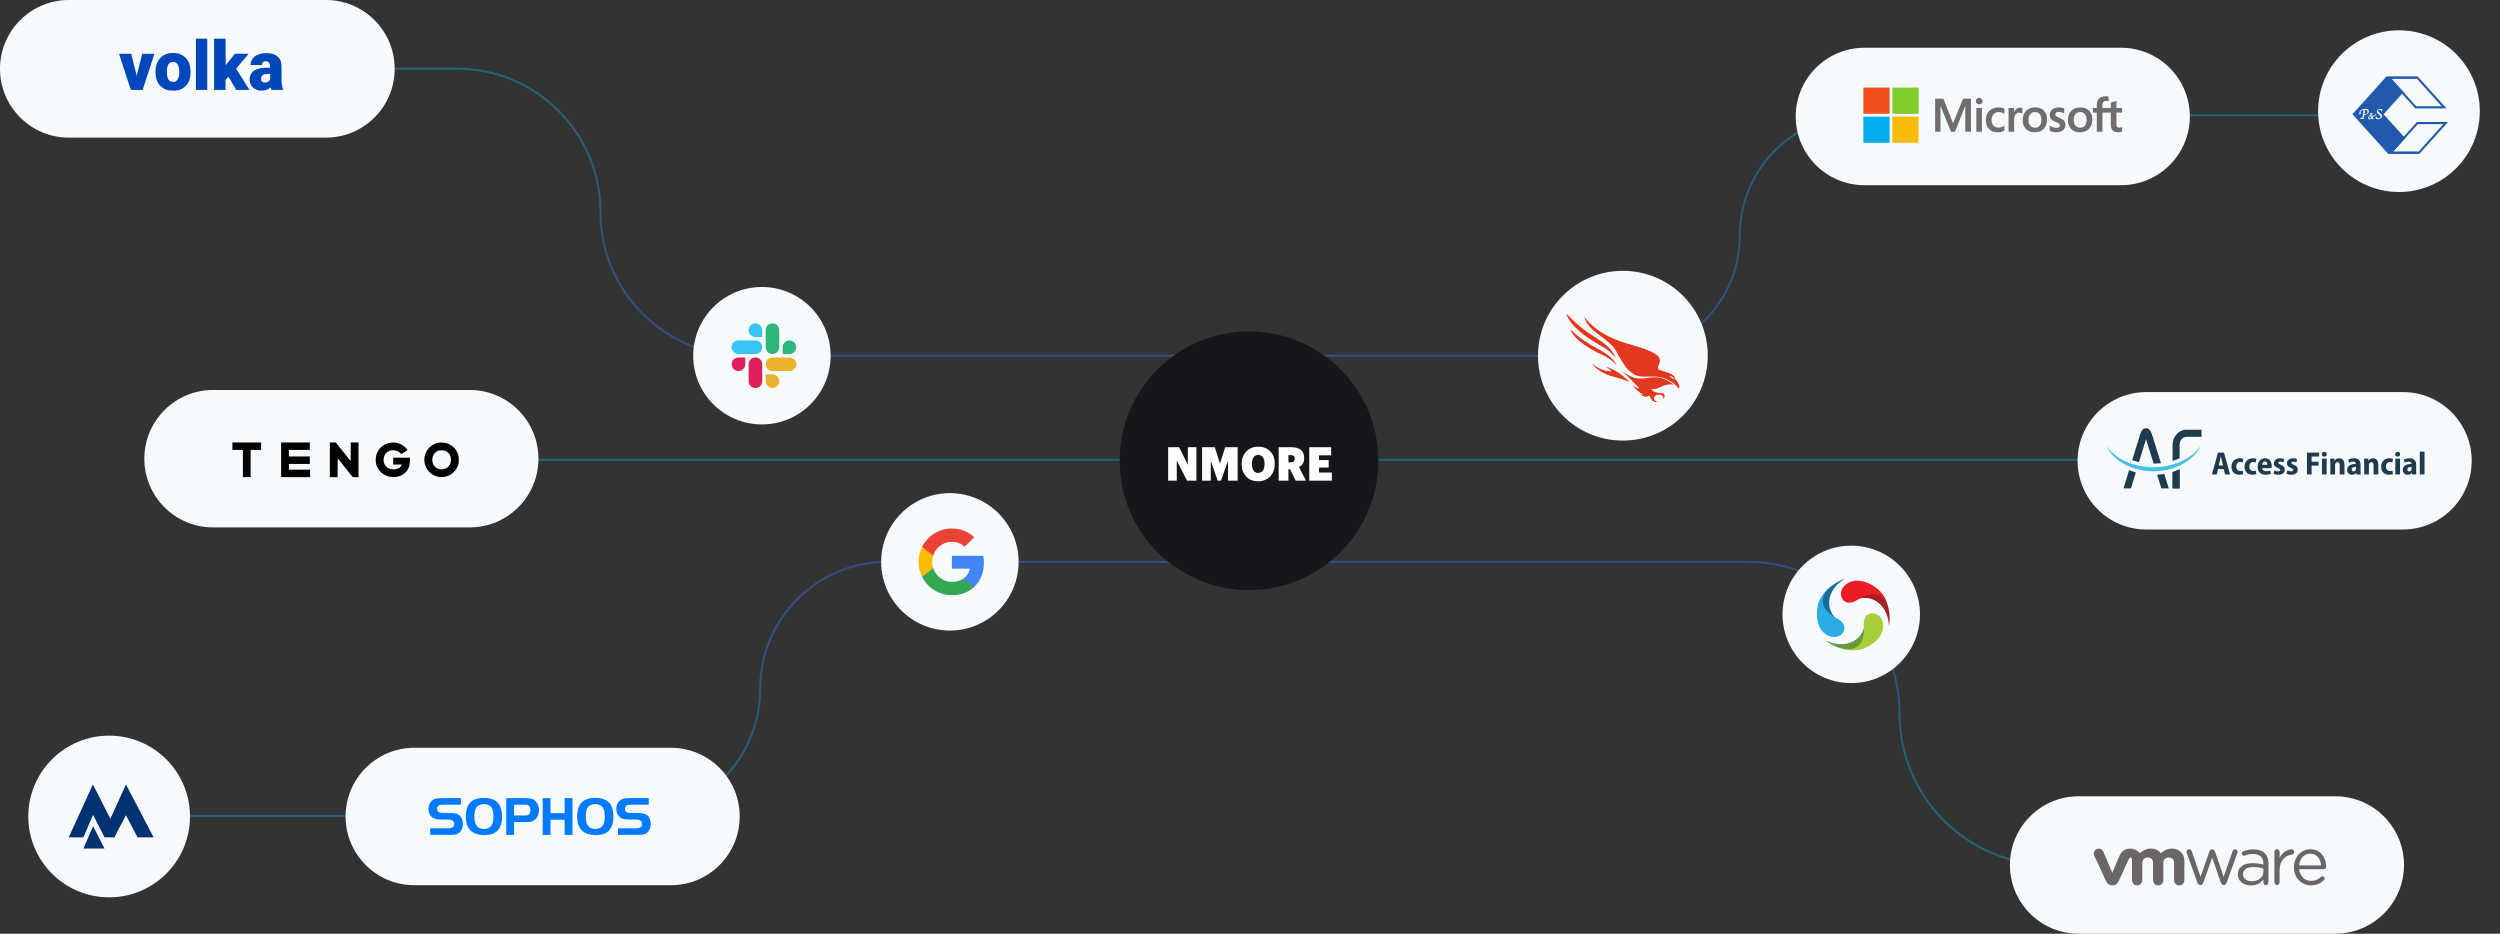
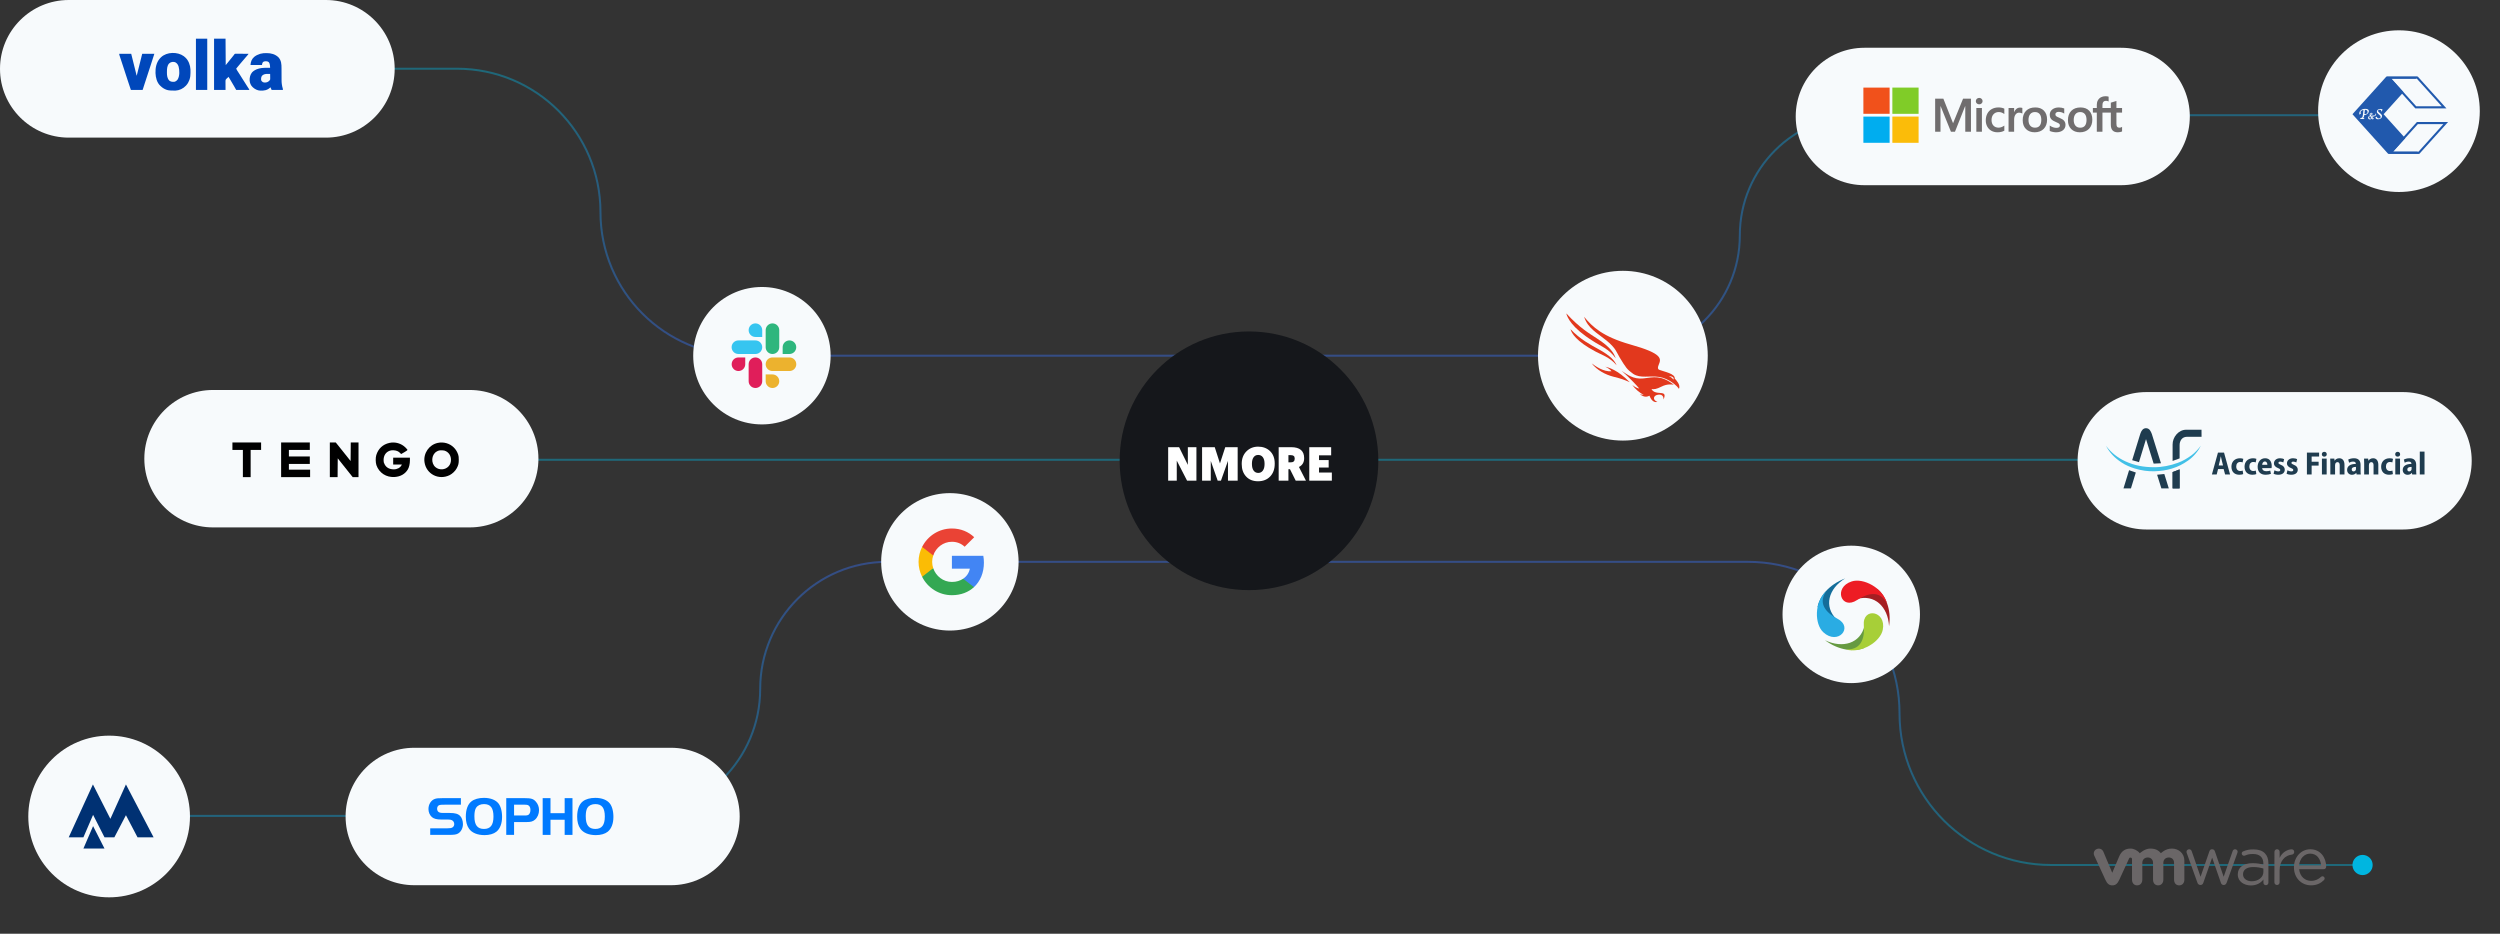
<svg xmlns="http://www.w3.org/2000/svg" viewBox="0 0 1237 462" version="1.1" xml:space="preserve">
  <rect x="0" y="0" width="1237" height="462" fill="#333333" stroke="none" />
  <g id="svg-part-horizontal-lines" fill="none" fill-rule="nonzero" stroke-width="1">
    <path d="M34,34L226.114,34C265.327,34 297.114,65.788 297.114,105C297.114,144.212 328.902,176 368.115,176L801.358,176C834.22,176 860.86,149.36 860.86,116.498C860.86,83.636 887.5,56.996 920.362,56.996L1202,56.996" stroke="url(#linear-gradient-path-top)" />
    <path d="M145,227.5L1130,227.5" stroke="url(#linear-gradient-path-middle)" />
    <path d="M54,403.709L313.286,403.709C347.999,403.709 376.14,375.568 376.14,340.854C376.14,306.141 404.281,278 438.994,278L864.885,278C906.307,278 939.886,311.579 939.886,353C939.886,394.421 973.46,428 1014.89,428L1171,428" stroke="url(#linear-gradient-path-bottom)" />
  </g>
  <g id="svg-part-signals" fill="rgba(0, 182, 224, 1)">
    <circle class="signal top-line-path" cx="34" cy="34" r="5" />
    <circle class="signal top-line-path" cx="377" cy="176" r="5" />
    <circle class="signal top-line-path" cx="803" cy="176" r="5" />
    <circle class="signal top-line-path" cx="927" cy="57" r="5" />
    <circle class="signal top-line-path" cx="1203" cy="57" r="5" />
    <circle class="signal middle-line-path" cx="145" cy="228" r="5" />
    <circle class="signal middle-line-path" cx="1122" cy="228" r="5" />
    <circle class="signal bottom-line-path" cx="470" cy="278" r="5" />
    <circle class="signal bottom-line-path" cx="54" cy="404" r="5" />
    <circle class="signal bottom-line-path" cx="269" cy="404" r="5" />
    <circle class="signal bottom-line-path" cx="916" cy="304" r="5" />
    <circle class="signal bottom-line-path" cx="1169" cy="428" r="5" />
  </g>
  <g id="svg-part-clents" fill="rgb(247,250,252)">
    <g>
      <path d="m 195.287,34.05 c 0,18.793 -15.257,34.05 -34.05,34.05 H 34.05 C 15.257,68.1 0,52.843 0,34.05 0,15.257 15.257,0 34.05,0 h 127.187 c 18.793,0 34.05,15.257 34.05,34.05 z" />
      <svg width="81" y="-199" x="59" viewBox="0 0 984 312.42" id="volka-logo">
        <g fill="#0047bb">
          <path d="m570,0h69c.33,52.47.66,104.94,1,159,7.5-9.1,14.92-18.12,22.16-27.41,3.79-4.82,7.72-9.53,11.63-14.25,4.27-5.17,8.46-10.4,12.57-15.7,1.21-1.55,2.42-3.1,3.64-4.64.71-1.04,1.42-2.08,2.14-3.15,2.29-2.71,2.81-2.84,6.57-3.57,1.46-.02,2.92,0,4.38.04q1.2,0,2.43,0c2.64,0,5.27.05,7.9.1,1.83.01,3.66.02,5.49.03,4.81.02,9.62.08,14.44.15,4.91.06,9.83.09,14.74.12,9.64.06,19.27.17,28.9.29-1.62,3.41-3.48,5.8-6.06,8.56-3.18,3.46-6.24,6.97-9.19,10.62-4.16,5.14-8.47,10.14-12.81,15.12-3.99,4.58-7.93,9.2-11.84,13.84-2.87,3.41-5.77,6.8-8.68,10.18-5.57,6.48-11.04,13.03-16.42,19.67-1.69,2.06-3.37,4.13-5.06,6.19-.75.92-1.51,1.84-2.29,2.79-.55.67-1.09,1.33-1.65,2.02,1.38,3.75,3.1,6.94,5.27,10.29.65,1.01,1.31,2.03,1.98,3.07q1.05,1.61,2.12,3.26c1.1,1.7,2.19,3.39,3.28,5.09.73,1.14,1.47,2.28,2.2,3.42,3.16,4.9,6.28,9.81,9.39,14.74.48.76.96,1.52,1.46,2.31.96,1.52,1.91,3.03,2.87,4.55,2.43,3.86,4.87,7.72,7.3,11.58.49.78.98,1.55,1.49,2.35,4.46,7.05,8.94,14.09,13.42,21.13,4.31,6.77,8.59,13.54,12.86,20.33,2.48,3.94,4.99,7.86,7.55,11.76.51.79,1.03,1.57,1.56,2.38.98,1.5,1.96,2.99,2.95,4.48q3.3,5.03,3.3,7.25h-79c-4.29-7.59-8.58-15.18-13-23q-4.81-8.18-9.65-16.35c-4.25-7.15-8.42-14.34-12.59-21.53-2.86-4.93-5.77-9.8-8.89-14.56q-.87-1.55-.87-3.55c-1.85,1.56-3.68,3.15-5.49,4.77-1.67,1.48-3.37,2.91-5.11,4.31-5.2,4.51-8.01,7.76-8.63,14.75-.04,2.57-.03,5.14.03,7.71,0,1.21-.02,2.42-.03,3.66-.02,4.47.04,8.95.1,13.42.04,10.02.08,20.05.12,30.38h-69V0Z" />
          <path d="m884.25,86.69c.73,0,1.45,0,2.2,0,26.51.13,50.94,6.4,70.55,25.31,17.37,19.24,18.44,41.12,18.44,65.71.01,2.5.03,4.99.04,7.49.04,6.54.06,13.08.07,19.62.02,10.46.06,20.91.12,31.37.02,3.62.02,7.25.02,10.87q-.45,27.27,7.43,52.99.88,1.96.88,7.96h-68c-2.74-5.49-4.97-10.33-7-16-.59.58-1.19,1.16-1.8,1.76-17.67,16.65-36.57,19.06-59.95,18.42-16.37-.88-31.2-8.31-43.25-19.17q-.95-.83-1.92-1.68c-11.24-10.42-17.43-25.08-18.3-40.21-.54-17.92,3.35-34.97,14.91-49.05,20.37-20.85,51.33-26.81,79.35-27.22,9.65-.09,19.31,0,28.96.16-.22-3.48-.48-6.96-.75-10.44-.06-.97-.12-1.95-.19-2.95-.63-7.87-2.37-14.27-7.38-20.49-5.51-4.36-10.68-5.67-17.62-5.56-.7,0-1.4.01-2.13.02-7.05.22-11.27,1.75-16.31,6.79-3.18,5.14-3.76,9.58-4.62,15.62h-69c1.55-20.17,7.05-35.15,22.32-48.61,10.35-8.56,22.28-14.19,35.05-18.08.66-.2,1.32-.41,2-.61,11.8-3.41,23.68-4.08,35.88-4.01Zm-26.06,136.06c-5.47,8.13-6.22,16.57-5.19,26.25,1.65,5.44,5.51,8.79,10,12,7.64,3.79,17.93,3.05,25.88.44,7.78-3.28,13.96-8.04,18.12-15.44.34-2.82.47-5.22.39-8.02q0-1.12-.02-2.26c-.02-2.36-.07-4.73-.12-7.09-.02-1.61-.04-3.22-.05-4.83-.04-3.93-.11-7.86-.2-11.79-4.27-.09-8.54-.14-12.81-.19q-1.79-.04-3.62-.08c-12.58-.1-23.19,2.03-32.38,11.01Z" />
          <path d="m388.02,105.2c2.73,2.2,5.38,4.45,7.98,6.8q.97.86,1.96,1.74c18.65,17.6,28.8,45.07,30.15,70.27.06,2.08.08,4.15.1,6.23,0,.77.01,1.53.02,2.32,0,1.62.02,3.24.02,4.86,0,2.41.04,4.82.07,7.23.1,14.07-1.26,28.18-6,41.53-.25.73-.51,1.47-.77,2.22-4.22,11.72-10.13,22.35-18.54,31.59-.88.98-1.77,1.95-2.68,2.96-16.14,17.25-39.19,28.05-62.91,29.22q-36,.55-50.41-4.18c-.66-.21-1.33-.43-2.01-.65-13.91-4.67-25.51-12.17-35.99-22.35-.69-.61-1.37-1.22-2.08-1.86-20.55-18.97-27.78-49.27-28.92-76.14-1.13-31.79,4.99-63.6,26.38-88.19,1.52-1.62,3.06-3.23,4.62-4.81.76-.77,1.52-1.54,2.3-2.34,34.28-32.82,99.09-33.95,136.71-6.46Zm-88.72,44.15c-11.4,13.14-12.49,31.24-12.54,47.82,0,2.23-.04,4.45-.07,6.67-.13,17.13,1.82,35.32,14.31,48.15,9.31,7.38,19.55,8.11,31,7,8.19-1.89,15.03-7.81,19.75-14.62,12.08-21.15,11.11-53.4,5.25-76.38-3.33-10.73-8.19-18.64-17.66-24.77-13.63-7.13-29.27-4.21-40.05,6.12Z" />
          <path d="m0,91h72q14.69,58.64,20.59,82.62c.18.75.37,1.5.56,2.27,1.79,7.29,3.58,14.59,5.37,21.88.5,2.04,1,4.09,1.5,6.13.61,2.49,1.22,4.99,1.83,7.48.27,1.1.54,2.19.82,3.32q.35,1.43.71,2.89c.47,1.82,1.03,3.62,1.62,5.4,10.89-43.56,21.78-87.12,33-132h73c-7.05,22.74-14.37,45.38-21.81,68-.24.73-.48,1.46-.73,2.22-1.93,5.87-3.86,11.73-5.79,17.6-4.04,12.26-8.05,24.53-12.04,36.81-.27.83-.54,1.65-.81,2.51-.27.82-.53,1.65-.81,2.49-.54,1.66-1.08,3.33-1.62,4.99q-.4,1.23-.81,2.49c-2.24,6.88-4.48,13.75-6.73,20.63-.36,1.09-.71,2.18-1.08,3.3q-2.82,8.62-4.2,12.83c-.96,2.93-1.91,5.85-2.87,8.78-.31.93-.61,1.87-.92,2.83-1.61,4.94-3.2,9.88-4.76,14.83-.32,1.02-.64,2.04-.98,3.09-.62,1.96-1.23,3.92-1.84,5.88-.27.87-.55,1.74-.83,2.63-.24.77-.48,1.54-.73,2.33q-.64,1.77-1.64,2.77c-2.18.09-4.36.12-6.54.11-.68,0-1.37,0-2.07,0-2.27,0-4.53,0-6.8-.02-1.57,0-3.14,0-4.7,0-4.13,0-8.27-.01-12.4-.02-4.22-.01-8.43-.01-12.65-.02-8.28-.01-16.56-.03-24.83-.05-6.92-19.95-13.68-39.93-20.06-60.06-8.95-28.2-18.24-56.28-27.52-84.37-2.56-7.76-5.12-15.52-7.67-23.28-1.2-3.65-2.41-7.3-3.61-10.95-1.54-4.68-3.08-9.35-4.62-14.03-.58-1.77-1.17-3.54-1.75-5.31-.81-2.44-1.61-4.89-2.41-7.33-.24-.72-.48-1.44-.73-2.19-1.09-3.38-1.63-5.89-1.63-9.48Z" />
          <path d="m461,0h68v308h-68V0Z" />
        </g>
      </svg>
    </g>
    <g>
      <circle cx="377" cy="176" r="34" />
      <svg viewBox="0 0 233.729 233.57" width="32" x="362" y="-55">
        <g>
          <path id="path2" fill="#e01e5a" d="m 49.28,147.65 c 0,13.57 -10.97,24.55 -24.55,24.55 -13.58,0 -24.54,-10.98 -24.54,-24.55 0,-13.57 10.97,-24.55 24.55,-24.55 h 24.55 v 24.55 z m 12.27,0 c 0,-13.57 10.97,-24.55 24.55,-24.55 13.58,0 24.55,10.97 24.55,24.55 v 61.36 c 0,13.57 -10.97,24.55 -24.55,24.55 -13.58,0 -24.55,-10.97 -24.55,-24.55 z" />
          <path id="path3" fill="#36c5f0" d="M 86.1,49.09 C 72.53,49.09 61.55,38.12 61.55,24.54 61.55,10.96 72.52,0 86.1,0 99.68,0 110.65,10.97 110.65,24.55 V 49.1 H 86.1 Z m 0,12.46 c 13.57,0 24.55,10.97 24.55,24.55 0,13.58 -10.97,24.55 -24.55,24.55 H 24.55 C 10.98,110.65 0,99.68 0,86.1 0,72.52 10.97,61.55 24.55,61.55 Z" />
          <path id="path4" fill="#2eb67d" d="m 184.47,86.1 c 0,-13.57 10.97,-24.55 24.55,-24.55 13.58,0 24.55,10.97 24.55,24.55 0,13.58 -10.97,24.55 -24.55,24.55 h -24.55 z m -12.27,0 c 0,13.57 -10.97,24.55 -24.55,24.55 -13.58,0 -24.55,-10.97 -24.55,-24.55 V 24.55 C 123.1,10.98 134.07,0 147.65,0 161.23,0 172.2,10.97 172.2,24.55 Z" />
          <path id="path5" fill="#ecb22e" d="m 147.65,184.47 c 13.57,0 24.55,10.97 24.55,24.55 0,13.58 -10.97,24.55 -24.55,24.55 -13.58,0 -24.55,-10.97 -24.55,-24.55 v -24.55 z m 0,-12.27 c -13.57,0 -24.55,-10.97 -24.55,-24.55 0,-13.58 10.97,-24.55 24.55,-24.55 h 61.55 c 13.57,0 24.55,10.97 24.55,24.55 0,13.58 -10.97,24.55 -24.55,24.55 z" />
        </g>
      </svg>
    </g>
    <g>
      <path d="m 266.413,226.96 c 0,18.765 -15.235,34 -34,34 h -127 c -18.765,0 -34,-15.235 -34,-34 0,-18.765 15.235,-34 34,-34 h 127 c 18.765,0 34,15.235 34,34 z" />
      <svg x="115" y="-3.5" viewBox="0 0 757.5 116" width="112">
        <g fill="#000000">
          <path d="m -8.8252249e-7,12.5 v 12.5 H 17.5 h 17.5 v 45.5 45.5 h 13 13 v -45.5 -45.5 h 17.5 17.5 v -12.5 V -5.3942977e-6 h -48 H -8.8252249e-7 Z" />
          <path d="m 163,58 v 58 h 48.5 48.5 v -12.5 -12.5 H 224.5 189 v -9.5 -9.5 h 35 35 v -12.5 -12.5 h -35 -35 v -11 -11 h 35 35 v -12.5 V -5.3942977e-6 h -48 -48 z" />
          <path d="m 326,58 v 58 h 13 13 l 0.2,-31.4 0.3,-31.5 25,31.5 25,31.4 h 9.8 9.7 V 58 -5.3942977e-6 H 409 396 L 395.8,31.1 l -0.3,31.1 -24.8,-31.1 L 345.8,-5.3942977e-6 h -9.9 -9.9 z" />
          <path d="m 525.5,1.5 c -22,4.8 -37.6,19.4 -44.1,41 -2.7,8.9 -2.4,24.9 0.5,33.5 8.9,25.8 33,41.5 61.1,39.6 19.8,-1.3 35.3,-10.3 44.3,-25.7 4,-6.9 6.7,-18.6 6.7,-29.6 v -9.3 h -28 -28 v 11.5 11.5 h 14.5 14.6 l -1.2,2.2 c -4.3,8.4 -14.3,13.8 -25.6,13.8 -14.8,0 -25.4,-5.8 -31.1,-17.1 -2.9,-5.6 -3.3,-7.4 -3.3,-14 0,-14.8 7.2,-26.2 19.7,-30.9 4.8,-1.8 7.3,-2.1 13.9,-1.8 9.4,0.6 16,3.3 21.5,8.9 l 3.6,3.7 10.7,-6.1 c 5.9,-3.4 10.7,-6.8 10.7,-7.6 0,-0.7 -3,-4.3 -6.7,-8 C 565.4,3.2 544.8,-2.8 525.5,1.5 Z" />
          <path d="m 687.2,1.5 c -29.1,6.3 -48.6,34.6 -44.4,64.4 5.6,39.9 47.5,61.5 84.1,43.5 9.1,-4.5 19.2,-14.2 23.7,-22.9 5.7,-10.8 6.9,-15.9 6.9,-28.5 0,-8.6 -0.5,-12.9 -1.9,-17 -3.3,-9.7 -7.9,-17.3 -14.7,-24.1 C 727.2,3.1 706.8,-2.7 687.2,1.5 Z m 27.4,27.8 c 10.6,5.4 16.8,16.1 16.8,28.7 0,8.5 -2.5,15.7 -7.6,21.5 -11.1,12.6 -31.6,14.1 -44.4,3.1 -15.5,-13.2 -13.7,-41.2 3.3,-51.7 6.4,-4 10.4,-4.9 18.8,-4.6 6.2,0.3 9.2,0.9 13.1,3 z" />
        </g>
      </svg>
    </g>
    <g>
      <circle cx="470" cy="278" r="34" />
      <svg viewBox="0 0 24 24" width="36" y="47" x="453">
        <path d="M22.56 12.25c0-.78-.07-1.53-.2-2.25H12v4.26h5.92c-.26 1.37-1.04 2.53-2.21 3.31v2.77h3.57c2.08-1.92 3.28-4.74 3.28-8.09z" fill="#4285F4" />
        <path d="M12 23c2.97 0 5.46-.98 7.28-2.66l-3.57-2.77c-.98.66-2.23 1.06-3.71 1.06-2.86 0-5.29-1.93-6.16-4.53H2.18v2.84C3.99 20.53 7.7 23 12 23z" fill="#34A853" />
        <path d="M5.84 14.09c-.22-.66-.35-1.36-.35-2.09s.13-1.43.35-2.09V7.07H2.18C1.43 8.55 1 10.22 1 12s.43 3.45 1.18 4.93l2.85-2.22.81-.62z" fill="#FBBC05" />
        <path d="M12 5.38c1.62 0 3.06.56 4.21 1.64l3.15-3.15C17.45 2.09 14.97 1 12 1 7.7 1 3.99 3.47 2.18 7.07l3.66 2.84c.87-2.6 3.3-4.53 6.16-4.53z" fill="#EA4335" />
      </svg>
    </g>
    <g>
      <circle cx="54" cy="404" r="40" />
      <svg viewBox="0 0 19.65 14.847" width="42" x="34" y="173">
        <g fill="#003173">
          <path d="m 13.246,7.123 2.683,5.122 h 3.722 L 13.246,0 9.646,7.964 5.603,0 0,12.245 h 3.401 l 2.241,-5.203 2.644,5.203 h 2.28 z" />
          <path d="M 8.286,14.847 5.642,9.646 3.401,14.847 Z" />
        </g>
      </svg>
    </g>
    <g>
      <path d="M366,404C366,422.765 350.765,438 332,438L205,438C186.235,438 171,422.765 171,404C171,385.235 186.235,370 205,370L332,370C350.765,370 366,385.235 366,404Z" />
      <svg viewBox="0 0 200 33.513" width="110" y="173" x="212">
        <g fill="#007aff">
          <path d="m 1.585,27.412 h 15.068 c 2.626,0 4.064,-0.248 4.907,-0.793 1.041,-0.646 1.636,-1.733 1.636,-3.022 0,-1.537 -0.794,-2.876 -2.131,-3.521 -0.693,-0.396 -1.984,-0.595 -3.57,-0.595 H 11.398 C 7.434,19.481 4.856,18.787 3.122,17.3 1.139,15.564 0,12.888 0,10.014 0,5.801 2.329,2.133 5.749,0.943 c 1.487,-0.546 3.221,-0.693 7.088,-0.693 H 29.193 V 6.148 H 14.422 c -3.123,0.049 -3.371,0.049 -4.411,0.297 -1.387,0.346 -2.23,1.635 -2.23,3.369 0,1.489 0.693,2.678 1.884,3.223 0.991,0.447 1.784,0.545 4.164,0.545 h 5.303 c 4.858,0 7.484,0.744 9.418,2.727 1.487,1.486 2.479,4.412 2.479,7.288 0,3.519 -1.636,6.789 -4.213,8.376 -1.635,1.04 -3.716,1.337 -8.625,1.337 H 1.585 Z" />
          <path d="M 49.912,1.2835035e-8 C 45.253,1.2835035e-8 41.188,1.141 38.611,3.223 35.34,5.801 33.606,10.61 33.606,16.955 c 0,4.41 0.939,8.031 2.874,10.756 2.577,3.719 7.585,5.802 13.929,5.802 4.461,0 8.229,-1.093 10.708,-3.075 3.271,-2.625 5.108,-7.388 5.108,-13.188 L 66.21,16.304 66.17,15.373 66.104,14.467 66.015,13.578 65.899,12.711 65.755,11.871 65.59,11.058 65.399,10.271 65.295,9.887 65.184,9.512 65.068,9.141 64.947,8.784 64.822,8.428 64.688,8.083 64.548,7.749 64.402,7.417 64.255,7.101 64.1,6.789 63.939,6.486 63.773,6.195 63.599,5.91 63.424,5.633 63.241,5.369 63.053,5.115 C 60.523,1.836 55.811,1.2835035e-8 49.912,1.2835035e-8 Z M 49.96,5.599 c 5.899,0 8.526,3.473 8.526,11.204 0,7.634 -2.677,11.153 -8.526,11.153 -5.947,0 -8.625,-3.521 -8.625,-11.252 l 0.004,-0.326 0.004,-0.322 0.005,-0.316 0.013,-0.312 0.014,-0.305 0.014,-0.303 0.018,-0.295 0.022,-0.291 0.026,-0.287 0.027,-0.277 0.031,-0.271 0.035,-0.268 0.036,-0.264 0.04,-0.26 0.045,-0.25 0.045,-0.25 0.05,-0.24 0.054,-0.232 0.054,-0.232 0.059,-0.224 0.062,-0.22 0.062,-0.215 0.066,-0.205 0.072,-0.201 0.076,-0.196 L 42.345,9.95 42.426,9.767 42.511,9.584 42.595,9.41 42.684,9.244 42.778,9.082 42.872,8.927 C 44.211,6.793 46.739,5.599 49.96,5.599 Z" />
          <path d="M 69.99,0.25 V 33.312 h 7.034 V 21.758 H 88.33 c 3.767,0 5.546,-0.492 7.48,-2.128 2.28,-1.932 3.669,-5.154 3.669,-8.625 0,-2.924 -1.04,-5.652 -2.973,-7.734 C 94.326,0.842 92.291,0.25 86.492,0.25 Z M 77.024,6.149 h 9.715 c 1.14,0 2.033,0.097 2.578,0.296 1.538,0.545 2.431,2.131 2.431,4.311 0,1.835 -0.547,3.422 -1.438,4.166 l -0.071,0.062 -0.072,0.061 -0.076,0.059 -0.075,0.059 -0.081,0.053 -0.08,0.05 -0.085,0.049 -0.089,0.046 -0.09,0.043 -0.094,0.045 -0.094,0.037 -0.098,0.039 -0.104,0.036 -0.103,0.029 -0.107,0.032 -0.112,0.031 -0.115,0.025 -0.116,0.021 -0.121,0.022 -0.125,0.022 -0.129,0.018 -0.13,0.018 -0.139,0.014 -0.139,0.018 -0.143,0.01 -0.152,0.009 -0.152,0.01 -0.156,0.009 -0.162,0.003 -0.166,0.005 h -0.17 l -0.175,0.004 H 77.022 V 6.149 Z" />
          <polygon points="109.79,33.31 102.75,33.31 102.75,0.25 109.79,0.25 109.79,13.78 122.53,13.78 122.53,0.25 129.57,0.25 129.57,33.31 122.53,33.31 122.53,19.68 109.79,19.68" />
          <path d="M 150.088,1.2835035e-8 C 145.43,1.2835035e-8 141.365,1.141 138.787,3.223 c -3.271,2.578 -5.01,7.387 -5.01,13.732 0,4.41 0.943,8.031 2.879,10.756 2.574,3.719 7.582,5.802 13.928,5.802 4.463,0 8.227,-1.093 10.703,-3.075 3.271,-2.625 5.107,-7.388 5.107,-13.188 l -0.014,-0.946 -0.039,-0.931 -0.066,-0.906 -0.09,-0.889 -0.117,-0.867 -0.143,-0.84 -0.166,-0.813 -0.188,-0.787 -0.107,-0.384 -0.107,-0.375 -0.115,-0.371 -0.125,-0.357 -0.125,-0.356 -0.135,-0.345 -0.139,-0.334 -0.143,-0.332 -0.152,-0.316 -0.156,-0.312 -0.16,-0.303 -0.166,-0.291 -0.174,-0.285 -0.174,-0.277 -0.186,-0.264 -0.188,-0.254 C 160.693,1.836 155.988,1.2835035e-8 150.088,1.2835035e-8 Z M 150.139,5.599 c 5.896,0 8.525,3.473 8.525,11.204 0,7.634 -2.678,11.153 -8.525,11.153 -5.947,0 -8.625,-3.521 -8.625,-11.252 v -0.326 l 0.004,-0.322 0.01,-0.316 0.008,-0.312 0.014,-0.305 0.02,-0.303 0.018,-0.295 0.021,-0.291 0.021,-0.287 0.027,-0.277 0.035,-0.271 0.031,-0.268 0.035,-0.264 0.041,-0.26 0.043,-0.25 0.047,-0.25 0.049,-0.24 0.053,-0.232 0.055,-0.232 0.059,-0.224 0.062,-0.22 0.062,-0.215 0.07,-0.205 0.07,-0.201 0.072,-0.196 0.076,-0.192 0.08,-0.183 0.086,-0.183 0.084,-0.174 0.09,-0.166 0.094,-0.162 0.1,-0.155 c 1.336,-2.134 3.865,-3.328 7.088,-3.328 z" />
-           <path d="m 170.559,27.412 h 15.068 c 2.625,0 4.062,-0.248 4.906,-0.793 1.039,-0.646 1.635,-1.733 1.635,-3.022 0,-1.537 -0.793,-2.876 -2.131,-3.521 -0.695,-0.396 -1.982,-0.595 -3.568,-0.595 h -6.098 c -3.965,0 -6.543,-0.694 -8.277,-2.181 -1.982,-1.736 -3.123,-4.412 -3.123,-7.286 0,-4.213 2.328,-7.881 5.75,-9.071 1.486,-0.546 3.223,-0.693 7.088,-0.693 h 16.357 V 6.148 h -14.771 c -3.123,0.049 -3.371,0.049 -4.41,0.297 -1.389,0.346 -2.232,1.635 -2.232,3.369 0,1.489 0.695,2.678 1.887,3.223 0.988,0.447 1.781,0.545 4.162,0.545 h 5.303 c 4.857,0 7.484,0.744 9.42,2.727 1.485,1.486 2.475,4.411 2.475,7.287 0,3.519 -1.635,6.789 -4.213,8.376 -1.635,1.04 -3.717,1.337 -8.625,1.337 h -16.604 v -5.897 z" />
        </g>
      </svg>
    </g>
    <g>
      <circle cx="1187" cy="55" r="40" />
      <svg id="ps-carton-logo" viewBox="0 0 400 318.36" x="1164" y="-174" width="48">
        <g fill="#2159ad">
          <path d="m167.05,309.68h0,0l50.33-55.82-88.97-98.75h0l81.95-90.93-50.04-55.5h100.07l7.82-8.68h-128.51L0,155.11l147.08,163.25h128.41l-7.82-8.68h-100.62ZM50.15,170.64l-4.67,4.56-15.09-.76,4.99-4.78,3.26.33c5.68-3.43,5.13-26.61,6.62-32.56-10.52,2.08-14.18,7.33-10.42,14.65l-5.86,5.1c-4.75-14.68,9.48-24.73,23.88-24.1,25.67-.38,13.81,25.88-4.12,25.3-1.06,7.07-.51,8.57-5.43,11.83l6.84.43Zm36.57,4.44c-1.2.98-2.17,1.41-3.15,1.41-1.19,0-2.6-.97-4.12-2.71-2.49,1.84-5.1,2.71-7.92,2.71-2.06,0-3.8-.55-5.1-1.85-1.3-1.19-1.95-2.93-1.95-4.88,0-3.69,2.5-6.73,7.38-9.12-.65-1.84-.98-3.26-.98-4.45,0-1.95.76-3.58,2.06-4.88,1.41-1.3,3.04-1.95,5.1-1.95,3.8,0,4.67,2.28,4.67,4.23,0,2.38-2.17,4.66-6.4,7.16l.43.98c.21.44.43.76.54,1.09,1.96-1.63,4.78-2.5,8.36-2.5h3.8c1.95,0,3.47-.33,4.23-.76s1.09-1.08,1.09-2.17c0-.55-.33-1.09-.87-1.74l-.43-.43,2.93-3.04.43.54c.54.76.87,1.74.87,2.93,0,2.61-1.09,4.56-3.26,6.08h.01c-2.06,1.41-4.78,2.17-8.14,2.28-.66,2.6-1.96,4.99-4.02,7.16.98,1.2,1.85,1.85,2.61,1.85.54,0,1.3-.54,2.06-1.63l.43-.54.54.43c.32.33.54.66.54,1.09,0,.86-.55,1.73-1.74,2.71Zm29.97-37.22c-1.31-.76-2.93-1.19-4.78-1.19-4.24,0-6.19,1.52-6.19,4.99,0,1.19.43,2.28,1.41,3.47s3.15,3.14,6.3,5.75l2.82,2.28h.01c3.69,3.04,5.64,6.3,5.64,9.77,0,3.69-1.52,6.83-4.67,9.33-3.04,2.5-6.95,3.69-11.51,3.69-5.75,0-9.44-2.28-11.07-6.73l-.22-.43,6.19-3.8.11.87c.65,4.45,3.25,6.62,7.92,6.62,2.28,0,4.13-.66,5.54-1.85,1.41-1.2,2.06-2.71,2.06-4.56,0-2.6-1.62-5.31-4.88-7.92l-3.47-2.82c-2.82-2.38-4.77-4.23-5.75-5.64-.98-1.41-1.52-3.03-1.52-4.88,0-3.37,1.31-6.19,4.02-8.36,2.61-2.17,5.97-3.26,9.99-3.26,3.15,0,6.19.76,9.01,2.28l.54.33-2.71,6.08c-.76,1.85-2.07,2.39-3.26,1.52l-.33-.22.11-.43c.32-.98.43-1.74.43-2.28,0-1.09-.55-1.85-1.74-2.61Z" />
          <path d="m265.72,187.35l-118.1,131.01h128.41l118.09-131.01h-128.4Zm6.51,122.33h-105.18,0l102.47-113.65h105.18l-102.47,113.65Z" />
          <path d="m269.41,0h-128.52l118.1,131.01h128.4L269.41,0Zm-109.09,8.68h105.18l102.47,113.65h-105.18L160.32,8.68Z" />
          <path d="m62.09,145.45c0-5.54-3.48-8.25-10.75-8.47l-1.95,17.37c7.15,1.13,13.06-2.05,12.7-8.9Z" />
          <path d="m78.8,154.03c0-.65-.21-1.2-.65-1.74-.44-.54-.98-.76-1.63-.76-.98,0-2.17.32-2.17,2.82h0c0,.99.33,2.51,1.09,4.46,2.27-1.42,3.36-3.04,3.36-4.78h0Z" />
          <path d="m72.61,162.38v-.11c-2.5,1.41-3.8,3.47-3.8,6.08,0,1.52.54,2.71,1.52,3.69h.01c.98.98,2.17,1.41,3.69,1.41,1.41,0,2.71-.43,4.12-1.41l-.11-.11c-2.07-2.82-3.8-5.97-5.43-9.55Z" />
          <path d="m78.37,164.77l1.19,2.06h.01c.54.98,1.08,1.74,1.41,2.5,1.08-1.85,1.84-3.58,2.06-5.32-2.07,0-3.69.22-4.78.65.11,0,.11.11.11.11h0Z" />
        </g>
      </svg>
    </g>
    <g>
-       <path d="m 1083.522,57.634 c 0,18.765 -15.23,34 -34,34 H 922.522 c -18.76,0 -34,-15.235 -34,-34 0,-18.765 15.24,-34 34,-34 h 127 c 18.77,0 34,15.235 34,34 z" />
+       <path d="m 1083.522,57.634 c 0,18.765 -15.23,34 -34,34 H 922.522 c -18.76,0 -34,-15.235 -34,-34 0,-18.765 15.24,-34 34,-34 h 127 c 18.77,0 34,15.235 34,34 " />
      <svg x="922" y="-174" width="128" viewBox="0 0 800 170.79">
        <path d="m800,77.26v-14.07h-17.47v-21.87l-.59.18-16.41,5.02-.32.1v16.57h-25.9v-9.23c0-4.3.96-7.59,2.86-9.78,1.88-2.17,4.57-3.27,8-3.27,2.47,0,5.02.58,7.59,1.73l.64.29v-14.82l-.3-.11c-2.4-.86-5.66-1.3-9.7-1.3-5.1,0-9.73,1.11-13.76,3.31-4.04,2.2-7.22,5.34-9.45,9.34-2.22,3.99-3.34,8.6-3.34,13.7v10.15h-12.17v14.07h12.17v59.27h17.46v-59.27h25.9v37.67c0,15.51,7.32,23.37,21.75,23.37,2.37,0,4.87-.28,7.42-.82,2.59-.56,4.36-1.12,5.4-1.71l.23-.14v-14.2l-.71.47c-.95.63-2.13,1.15-3.51,1.53-1.39.39-2.55.59-3.45.59-3.38,0-5.88-.91-7.43-2.71-1.57-1.81-2.37-4.99-2.37-9.42v-34.63h17.47Zm-129.32,46.76c-6.34,0-11.34-2.1-14.86-6.24-3.54-4.16-5.34-10.09-5.34-17.63s1.8-13.86,5.34-18.1c3.52-4.21,8.47-6.34,14.71-6.34s10.88,2.04,14.33,6.06c3.47,4.05,5.23,10.08,5.23,17.95s-1.66,14.08-4.92,18.17c-3.24,4.06-8.12,6.12-14.5,6.12m.78-62.6c-12.09,0-21.7,3.54-28.55,10.53-6.84,6.99-10.31,16.66-10.31,28.75s3.39,20.72,10.07,27.45c6.68,6.73,15.77,10.14,27.02,10.14s21.14-3.59,27.98-10.68c6.84-7.08,10.31-16.66,10.31-28.47s-3.25-20.97-9.68-27.65c-6.42-6.69-15.46-10.08-26.85-10.08m-67.02,0c-8.23,0-15.03,2.1-20.23,6.25-5.23,4.17-7.88,9.65-7.88,16.27,0,3.44.57,6.5,1.7,9.1,1.13,2.6,2.89,4.89,5.22,6.82,2.31,1.91,5.88,3.91,10.62,5.94,3.98,1.64,6.94,3.02,8.83,4.11,1.84,1.07,3.15,2.14,3.89,3.19.72,1.02,1.08,2.43,1.08,4.16,0,4.93-3.69,7.32-11.28,7.32-2.82,0-6.03-.59-9.55-1.75-3.49-1.14-6.79-2.81-9.78-4.96l-.73-.52v16.81l.27.12c2.47,1.14,5.59,2.1,9.26,2.86,3.67.76,7,1.14,9.89,1.14,8.93,0,16.12-2.11,21.36-6.29,5.28-4.2,7.95-9.81,7.95-16.66,0-4.94-1.44-9.18-4.28-12.6-2.82-3.39-7.71-6.5-14.54-9.26-5.44-2.18-8.92-3.99-10.36-5.38-1.39-1.34-2.09-3.24-2.09-5.65,0-2.13.87-3.84,2.65-5.23,1.8-1.39,4.3-2.1,7.43-2.1,2.91,0,5.89.46,8.85,1.36,2.96.9,5.56,2.11,7.73,3.58l.71.49v-15.95l-.27-.12c-2-.86-4.64-1.59-7.85-2.19-3.19-.59-6.09-.89-8.6-.89m-73.64,62.6c-6.34,0-11.34-2.1-14.86-6.24-3.54-4.16-5.34-10.09-5.34-17.63s1.79-13.86,5.34-18.1c3.52-4.21,8.47-6.34,14.71-6.34s10.87,2.04,14.33,6.06c3.47,4.05,5.23,10.08,5.23,17.95s-1.66,14.08-4.92,18.17c-3.24,4.06-8.12,6.12-14.5,6.12m.78-62.6c-12.1,0-21.7,3.54-28.55,10.53-6.84,6.99-10.32,16.66-10.32,28.75s3.39,20.72,10.07,27.45c6.68,6.73,15.77,10.14,27.02,10.14s21.14-3.59,27.98-10.68c6.84-7.08,10.31-16.66,10.31-28.47s-3.25-20.97-9.68-27.65c-6.43-6.69-15.46-10.08-26.85-10.08m-65.37,14.47v-12.7h-17.25v73.34h17.25v-37.52c0-6.38,1.45-11.62,4.3-15.58,2.82-3.91,6.57-5.89,11.16-5.89,1.55,0,3.3.26,5.19.76,1.87.5,3.22,1.05,4.02,1.63l.73.53v-17.39l-.28-.12c-1.61-.68-3.88-1.03-6.76-1.03-4.34,0-8.21,1.39-11.54,4.14-2.92,2.41-5.02,5.72-6.64,9.84h-.18Zm-48.15-14.47c-7.91,0-14.97,1.7-20.98,5.04-6.02,3.35-10.67,8.14-13.84,14.23-3.15,6.07-4.75,13.17-4.75,21.08,0,6.93,1.55,13.29,4.62,18.89,3.07,5.61,7.41,10.01,12.91,13.05,5.49,3.04,11.84,4.58,18.86,4.58,8.2,0,15.2-1.64,20.81-4.87l.23-.13v-15.81l-.73.53c-2.54,1.85-5.38,3.33-8.44,4.39-3.05,1.06-5.83,1.6-8.27,1.6-6.77,0-12.2-2.12-16.15-6.29-3.95-4.18-5.96-10.05-5.96-17.44s2.09-13.46,6.21-17.9c4.11-4.43,9.55-6.68,16.18-6.68,5.67,0,11.2,1.92,16.42,5.71l.72.53v-16.65l-.23-.13c-1.97-1.1-4.65-2.01-7.98-2.7-3.32-.69-6.56-1.03-9.64-1.03m-51.45,1.77h-17.25v73.34h17.25s0-73.34,0-73.34Zm-8.45-31.24c-2.84,0-5.32.97-7.35,2.88-2.04,1.92-3.08,4.34-3.08,7.19s1.02,5.18,3.05,7.05c2.01,1.86,4.49,2.81,7.38,2.81s5.38-.94,7.42-2.81c2.05-1.87,3.09-4.25,3.09-7.06s-1.01-5.15-3-7.12c-1.99-1.96-4.51-2.96-7.5-2.96m-43.04,25.83v78.75h17.61V34.2h-24.37l-30.97,76.01-30.06-76.01h-25.36v102.33h16.54V57.78h.57l31.74,78.76h12.49l31.24-78.75h.57Z" fill="#706d6e" />
        <g>
          <path d="m81.16,81.16H0V0h81.16v81.16Z" fill="#f1511b" />
          <path d="m170.76,81.16h-81.15V0h81.15v81.16h0Z" fill="#80cc28" />
          <path d="m81.15,170.79H0v-81.15h81.15v81.15Z" fill="#00adef" />
          <path d="m170.76,170.79h-81.15v-81.15h81.15v81.15h0Z" fill="#fbbc09" />
        </g>
      </svg>
    </g>
    <g>
      <circle cx="803" cy="176" r="42" />
      <svg viewBox="0 0 1605 1259" width="56" x="775" y="-54">
        <g fill="#e2381d">
          <path d="m1525.1 1011.5c-34.6-3.4-95.9-12-172.6 26.7-76.7 38.7-106.8 40.3-144.5 36.3 11.1 20.3 33.5 48 104 53 70.5 5 104.2 7.1 67.1 94.9 0.9-26.5-5.4-77.8-75.3-68.8-70 9-86.3 72-11.3 103.4-24.4 4.9-76.1 7.9-113-88.8-25.6 11.1-65.1 33.4-136.7-21.8q25 9 55.8 9.6c-63.5-30.3-124.2-86.7-163-140 30.8 23 64.8 45.8 99.2 50.1-40.7-49.5-134.6-148.7-249.6-250.5 73.9 48.3 163.1 124.5 309.1 107.4 146-17.2 244.1-50.6 430.8 88.5z" />
          <path d="m900.2 977.1c-91.5-39.7-111.1-47.6-228.8-77.5-117.7-29.9-233.5-92.2-310.9-189.3 54.6 40 166 120.4 280.5 111.7-17.4-25.5-49.5-45.3-87.8-65.3 43.3 10.4 174.2 43.9 347 220.4z" />
          <path d="m376.3 391.7c-302.6-189.1-362.7-334.8-376.3-390.8 190.1 207.9 334.5 289.3 432.8 354.3 202 128.8 244.6 215.4 268.2 283.1-96.9-136.8-225.2-178.7-324.7-246.6z" />
          <path d="m413.9 541.6c-276.9-146.4-341.2-263.6-353.8-317 138.6 147.8 292.7 225.6 383 276.1 195.6 104.9 245.5 178.5 270.3 235.8-93.2-113.1-222.8-152.7-299.5-194.9z" />
          <path d="m1310.1 731.2c-25.7 61.1 3.9 67.9 15.9 72.5 60.9 23.3 222 53.2 211.9 121.3 18.8 18.8 88.4 93.7 59.3 145.7-25-40.8-139.9-146.7-278.9-168.5-139-21.8-265.7 25.2-370.4-44.3-88.9-64-103.2-88.2-192.7-234.8-40.2-65.8-48-125.7-184.5-237.1-136.5-111.4-264.2-170.8-317.8-336.7 117.3 144.2 269 281.9 650.3 391 477.6 133.2 441.5 206.5 406.9 290.9zm212.9 209.1c-0.8-26.4 2.8-41.7-69.5-52.7q38.7 19.1 69.5 52.7z" />
        </g>
      </svg>
    </g>
    <g>
-       <path d="m 1189.505,428 c 0,18.765 -15.235,34 -34,34 h -127 c -18.765,0 -34,-15.235 -34,-34 0,-18.765 15.235,-34 34,-34 h 127 c 18.765,0 34,15.235 34,34 z" />
      <svg x="1036" y="198" width="115" viewBox="0 0 500.8 79.5">
        <g fill="#6a6667">
          <path d="m223.3,73.4l-22.8-63.4c-.3-.9-.7-2-.7-3.1,0-2.7,2.3-5.4,5.7-5.4,2.9,0,4.8,1.9,5.7,4.6l18.9,54.7,19-54.8c.9-2.6,2.6-4.5,5.5-4.5h.6c3.1,0,4.9,1.9,5.8,4.5l18.9,54.8,19.2-54.9c.7-2.3,2.3-4.4,5.4-4.4s5.5,2.5,5.5,5.2c0,1-.4,2.2-.7,3.1l-22.9,63.6c-1.2,3.3-3.5,5.1-6.1,5.1h-.4c-2.9,0-5.1-1.7-6.1-5.1l-18.7-53.9-18.9,53.9c-1,3.3-3.2,5.1-6.1,5.1h-.3c-3-.1-5.4-1.8-6.5-5.1" />
          <path d="m389.3,7.1c0-3.1,2.5-5.7,5.5-5.7,3.2,0,5.7,2.5,5.7,5.7v12.9c5.5-12.5,17.8-18.4,25.9-18.4,3.4,0,5.5,2.5,5.5,5.7s-2,5.2-5,5.7c-14.5,1.7-26.5,12.7-26.5,34.3v25.5c0,3.1-2.3,5.7-5.5,5.7s-5.7-2.5-5.7-5.7l.1-65.7h0Z" />
          <path d="m468,79.2c-20.2,0-36.7-15.7-36.7-38.7v-.3c0-21.4,15-38.7,35.3-38.7,21.8,0,34.2,18,34.2,37.7,0,3-2.4,5.2-5.1,5.2h-53.2c1.6,16.1,12.8,25.2,25.9,25.2,9.1,0,15.8-3.6,21.2-8.6.9-.7,1.9-1.3,3.1-1.3,2.7,0,4.8,2.2,4.8,4.8,0,1.3-.6,2.6-1.7,3.6-7,6.7-15.2,11.1-27.8,11.1m21.8-43c-1.1-13.5-8.8-25.3-23.5-25.3-12.8,0-22.5,10.8-23.9,25.3h47.4Z" />
          <path d="m310.3,56v-.3c0-15.8,13-24.2,32-24.2,9.6,0,16.4,1.3,23.1,3.2v-2.6c0-13.5-8.3-20.4-22.3-20.4-7.5,0-11.9,1-17.4,3.4-.7.3-1.4.4-2,.4-2.6,0-4.9-2.2-4.9-4.8,0-2.3,1-3.7,3.1-4.6,7.4-3.2,12.9-4.3,22.5-4.3,10.6,0,18.7,2.7,24.2,8.3,5.1,5.1,7.7,12.3,7.7,21.9v41.4c0,3.2-2.3,5.5-5.4,5.5s-5.3-2.3-5.3-5.2v-7.1c-5.2,6.8-13.9,12.9-27.1,12.9-14.1-.1-28.2-8.1-28.2-23.5m55.2-5.8v-7.2c-5.5-1.6-12.9-3.2-22-3.2-14,0-21.9,6.1-21.9,15.5v.3c0,9.4,8.7,14.9,18.8,14.9,13.8,0,25.1-8.4,25.1-20.3" />
          <path d="m20.5,6.4C18,1,12-1.4,6.3,1.1S-1.5,9.9,1.1,15.3l23.8,51.7c3.7,8.1,7.7,12.3,15.1,12.3,7.9,0,11.4-4.6,15.1-12.3,0,0,20.7-45.2,21-45.7.2-.5.9-1.9,3-1.9,1.8,0,3.3,1.4,3.3,3.3v44.2c0,6.8,3.8,12.4,11,12.4s11.2-5.6,11.2-12.4V30.7c0-7,5-11.5,11.8-11.5s11.3,4.7,11.3,11.5v36.2c0,6.8,3.8,12.4,11,12.4s11.2-5.6,11.2-12.4V30.7c0-7,5-11.5,11.8-11.5s11.3,4.7,11.3,11.5v36.2c0,6.8,3.8,12.4,11,12.4s11.2-5.6,11.2-12.4V25.7c0-15.1-12.2-25.7-26.8-25.7s-23.8,10.1-23.8,10.1c-4.9-6.3-11.6-10.1-22.9-10.1-12,0-22.5,10.1-22.5,10.1-4.9-6.3-13.2-10.1-20-10.1-10.6,0-19,4.7-24.2,16.4l-15.2,35.8L20.5,6.4Z" />
        </g>
      </svg>
    </g>
    <g>
      <circle cx="916" cy="304" r="34" />
      <svg viewBox="0 0 21.899 21.666" width="36" x="899" y="73">
        <path d="m 12.12,6.2 c 5.2,-1.5 9.3,2.3 9.6,8.2 0.8,-5.3 -1.2,-9.3 -3.5,-11.2 -1.1,-0.1 -2.4,-0.2 -3.5,-0.3 -0.6,0.7 -2,2.6 -2.6,3.3" fill="#a41e22" />
        <path d="m 21.12,7.6 c -2.4,-4.7 -6.7,-2.6 -9,-1.1 -4.8,3.2 -7.3,-3.8 -1.6,-5.6 3.4,-1.1 9.4,1.9 10.6,6.7" fill="#ed1c24" />
        <path d="m 14.32,14.3 c -1.2,5.2 -6.5,6.9 -11.9,4.3 4.3,3.2 8.8,3.5 11.7,2.4 0.6,-0.9 1.3,-2 1.9,-2.9 -0.4,-0.8 -1.4,-2.9 -1.7,-3.8" fill="#659a41" />
        <path d="m 8.72,21.4 c 5.4,0.2 5.6,-4.6 5.4,-7.2 -0.5,-5.7 6.9,-4.5 5.7,1.3 -0.7,3.5 -6.3,7.2 -11.1,5.9" fill="#a7cf38" />
        <path d="m 5.92,12.3 c -3.9,-3.8 -2.5,-9.2 2.6,-12.3 -5,1.9 -7.7,5.5 -8.3,8.5 0.4,1 1,2.1 1.5,3.1 0.9,0.2 3.3,0.5 4.2,0.7" fill="#136d9a" />
        <path d="m 2.82,3.8 c -3,4.3 1,7.1 3.3,8.3 5.1,2.6 0.2,8.2 -4.2,4.1 -2.6,-2.4 -2.8,-9 0.9,-12.4" fill="#2aace3" />
      </svg>
    </g>
    <g>
      <path d="M1223,228C1223,246.765 1207.77,262 1189,262L1062,262C1043.24,262 1028,246.765 1028,228C1028,209.235 1043.24,194 1062,194L1189,194C1207.77,194 1223,209.235 1223,228Z" />
      <svg id="access-financial" width="157.65" height="47.53" viewBox="0 0 4076.67 770.02" x="1042" y="203">
        <g fill="#1F3C4F">
          <path d="M513.03 0c44.38,0 61.17,39.12 74.49,73.4l116.96 375.16 -93.62 4.51 -97.67 -313.37 -90.1 294.81 -86.97 -25.34 79.67 -258.6c9.42,-25.8 16.29,-58.9 27.23,-87.23 12.26,-31.72 31.49,-63.34 70.01,-63.34zm234.3 585.97l57.38 184.05 -95.07 0 -54.44 -174.65 92.13 -9.4zm-364.75 -18.89l-62.03 202.94 -95.6 0 71.66 -232.59 85.97 29.65z" />
          <path d="M853.38 418.69l0 -208.94c-1.07,-96.64 76.83,-190.41 173.99,-190.31l53.07 0.04 142.89 0 0.51 90.63 -187.83 0c-62.8,0 -92.83,52.78 -92.83,105.58l0 170.63 -89.8 32.37z" />
          <path d="M853.63 770.02l88.47 0c0,-81.14 0,-162.27 0,-243.41 -28.81,13.25 -58.22,24.93 -88.47,34.35l0 209.06z" />
          <path d="M1506.44 522.57l18.68 69.34 63.52 0 -77.22 -279.82 -77.63 0 -77.63 279.82 61.44 0 17.44 -69.34 71.4 0zm-63.1 -45.66l14.53 -59.37c4.15,-16.19 8.3,-39.86 12.04,-56.88l0.83 0c4.15,17.02 8.72,40.27 12.87,56.88l14.94 59.37 -55.21 0zm306.8 65.18c-8.72,3.32 -18.68,5.81 -31.55,5.81 -29.06,0 -51.07,-20.76 -51.07,-57.71 -0.41,-34.04 19.1,-58.12 50.65,-58.12 14.12,0 24.08,2.91 30.72,5.81l9.14 -45.66c-10.8,-4.57 -27.4,-7.48 -42.76,-7.48 -69.75,0 -109.19,46.92 -109.19,107.53 0,64.76 39.03,103.37 100.47,103.37 21.59,0 40.68,-3.73 50.23,-8.3l-6.64 -45.25zm167.72 0c-8.72,3.32 -18.68,5.81 -31.55,5.81 -29.06,0 -51.06,-20.76 -51.06,-57.71 -0.42,-34.04 19.09,-58.12 50.65,-58.12 14.11,0 24.07,2.91 30.72,5.81l9.13 -45.66c-10.79,-4.57 -27.4,-7.48 -42.76,-7.48 -69.75,0 -109.19,46.92 -109.19,107.53 0,64.76 39.03,103.37 100.47,103.37 21.59,0 40.69,-3.73 50.23,-8.3l-6.64 -45.25zm201.77 -31.56c1.24,-5.39 2.07,-14.11 2.07,-26.15 0,-53.56 -24.91,-100.05 -84.27,-100.05 -62.69,0 -95.9,52.31 -95.9,109.18 0,63.11 36.53,102.13 101.29,102.13 25.33,0 49.41,-4.15 68.5,-11.62l-8.3 -41.52c-14.94,4.98 -31.14,7.89 -50.65,7.89 -27.81,0 -51.48,-12.04 -53.14,-39.86l120.4 0zm-120.4 -41.93c1.25,-17.85 10.8,-42.76 34.88,-42.76 24.9,0 31.96,24.5 31.55,42.76l-66.43 0zm146.14 113.76c13.7,7.89 36.53,13.28 60.2,13.28 53.14,0 83.03,-26.15 83.03,-65.18 -0.42,-27.81 -14.95,-48.16 -51.07,-62.27 -22.83,-9.55 -29.89,-14.53 -29.89,-24.08 0,-9.96 7.89,-16.61 22.83,-16.61 15.37,0 30.73,5.82 39.44,10.38l10.38 -42.34c-11.62,-5.82 -30.72,-11.21 -52.31,-11.21 -47.32,0 -78.05,28.64 -78.05,66.42 0,22.01 13.7,44.42 53.14,59.78 21.59,8.72 27.82,14.12 27.82,24.91 0,10.8 -7.89,17.03 -25.32,17.03 -17.03,0 -38.61,-7.48 -48.99,-13.7l-11.21 43.59zm166.47 0c13.7,7.89 36.54,13.28 60.2,13.28 53.14,0 83.03,-26.15 83.03,-65.18 -0.41,-27.81 -14.94,-48.16 -51.06,-62.27 -22.83,-9.55 -29.89,-14.53 -29.89,-24.08 0,-9.96 7.89,-16.61 22.83,-16.61 15.36,0 30.72,5.82 39.44,10.38l10.38 -42.34c-11.62,-5.82 -30.72,-11.21 -52.31,-11.21 -47.33,0 -78.05,28.64 -78.05,66.42 0,22.01 13.7,44.42 53.14,59.78 21.59,8.72 27.82,14.12 27.82,24.91 0,10.8 -7.89,17.03 -25.33,17.03 -17.02,0 -38.61,-7.48 -48.99,-13.7l-11.21 43.59zm259.89 9.55l60.61 0 0 -113.34 89.26 0 0 -49.41 -89.26 0 0 -66.42 95.49 0 0 -50.65 -156.1 0 0 279.82zm252.83 0l0 -203.02 -60.61 0 0 203.02 60.61 0zm-30.3 -289.78c-18.69,0 -31.97,12.87 -31.56,31.13 -0.41,17.44 12.46,30.72 30.72,30.72 19.93,0 32.8,-13.28 32.39,-30.72 0,-18.26 -12.46,-31.13 -31.55,-31.13zm77.21 289.78l60.62 0 0 -119.15c0,-6.23 0.83,-12.46 2.49,-16.61 4.15,-11.63 13.7,-22 28.64,-22 20.76,0 28.24,17.43 28.24,40.68l0 117.08 61.02 0 0 -123.31c0,-55.63 -26.57,-84.27 -67.25,-84.27 -30.31,0 -49.82,17.02 -58.95,31.13l-0.83 0 -2.91 -26.57 -52.73 0c0.83,18.27 1.66,39.03 1.66,63.52l0 139.5zm386.93 -120.82c0,-45.66 -18.27,-86.76 -83.86,-86.76 -34.87,0 -61.03,9.96 -74.31,17.43l11.2 39.44c12.87,-7.88 31.97,-14.11 51.48,-14.11 27.82,0 34.46,14.11 34.46,26.57l0 3.32c-63.93,0 -111.26,24.08 -111.26,77.22 0,33.21 24.08,61.86 61.86,61.86 22.42,0 41.51,-8.31 54.38,-24.5l1.25 0 3.32 20.35 54.39 0c-2.08,-12.04 -2.91,-29.9 -2.91,-48.58l0 -72.24zm-58.95 50.24c0,3.32 -0.42,7.06 -1.25,9.96 -4.15,12.87 -16.19,21.59 -29.47,21.59 -12.87,0 -23.67,-7.47 -23.67,-24.91 0,-25.74 25.74,-33.21 54.39,-32.8l0 26.16zm105.03 70.58l60.62 0 0 -119.15c0,-6.23 0.83,-12.46 2.49,-16.61 4.15,-11.63 13.7,-22 28.64,-22 20.76,0 28.23,17.43 28.23,40.68l0 117.08 61.03 0 0 -123.31c0,-55.63 -26.57,-84.27 -67.25,-84.27 -30.31,0 -49.82,17.02 -58.96,31.13l-0.83 0 -2.9 -26.57 -52.73 0c0.83,18.27 1.66,39.03 1.66,63.52l0 139.5zm361.19 -49.82c-8.72,3.32 -18.68,5.81 -31.55,5.81 -29.07,0 -51.07,-20.76 -51.07,-57.71 -0.41,-34.04 19.1,-58.12 50.65,-58.12 14.12,0 24.08,2.91 30.72,5.81l9.14 -45.66c-10.8,-4.57 -27.4,-7.48 -42.77,-7.48 -69.74,0 -109.18,46.92 -109.18,107.53 0,64.76 39.02,103.37 100.47,103.37 21.58,0 40.68,-3.73 50.23,-8.3l-6.64 -45.25zm97.56 49.82l0 -203.02 -60.61 0 0 203.02 60.61 0zm-30.31 -289.78c-18.68,0 -31.96,12.87 -31.55,31.13 -0.41,17.44 12.46,30.72 30.72,30.72 19.93,0 32.8,-13.28 32.39,-30.72 0,-18.26 -12.46,-31.13 -31.56,-31.13zm237.06 168.96c0,-45.66 -18.27,-86.76 -83.86,-86.76 -34.88,0 -61.03,9.96 -74.32,17.43l11.21 39.44c12.87,-7.88 31.97,-14.11 51.48,-14.11 27.82,0 34.46,14.11 34.46,26.57l0 3.32c-63.93,0 -111.26,24.08 -111.26,77.22 0,33.21 24.08,61.86 61.86,61.86 22.41,0 41.51,-8.31 54.38,-24.5l1.25 0 3.32 20.35 54.38 0c-2.07,-12.04 -2.9,-29.9 -2.9,-48.58l0 -72.24zm-58.95 50.24c0,3.32 -0.42,7.06 -1.25,9.96 -4.15,12.87 -16.19,21.59 -29.48,21.59 -12.87,0 -23.66,-7.47 -23.66,-24.91 0,-25.74 25.74,-33.21 54.39,-32.8l0 26.16zm105.03 70.58l60.61 0 0 -292.69 -60.61 0 0 292.69z" />
          <polygon points="853.63,770.02 943.37,770.02 943.37,526.88 853.63,560.96 " />
        </g>
        <path fill="#42C0E7" d="M0 223.78c66.96,89.37 150.73,154.51 248.39,199.63 118.62,54.78 235.86,75.1 365.91,75.85 102.55,0.58 210.26,-20.95 306.29,-56.41 66.62,-24.6 120.11,-56.58 177.3,-98.09 37.7,-27.38 90.04,-82.84 116.66,-121.33 -33.05,72.27 -97.9,145.29 -162.96,190.37 -69.89,48.47 -125.03,77.2 -206.6,102.48 -73.75,22.88 -141,31.51 -217.73,34.64 -86.07,3.52 -175,-9.82 -257.21,-35.21 -58.19,-17.97 -115.67,-41.11 -171.26,-78.21 -88.3,-58.93 -148.72,-120.05 -198.79,-213.72z" />
      </svg>
    </g>
  </g>
  <g id="svg-part-logo">
    <circle cx="618" cy="228" r="64" fill="#15171b" />
    <g fill="#ffffff" fill-rule="nonzero">
      <path d="m 578.006,237.831 v -16.567 h 5.413 l 4.329,8.759 v -8.759 h 4.24 v 16.567 h -4.629 l -5.096,-9.916 v 9.916 H 578 Z" />
      <path d="m 594.788,237.831 v -16.567 h 6.269 l 2.581,8.036 2.623,-8.036 h 6.137 v 16.567 h -4.796 v -9.773 l -3.473,9.773 h -1.623 l -3.413,-9.773 v 9.773 z" />
      <path d="m 622.464,238.126 c -2.473,0 -4.437,-0.781 -5.886,-2.342 -1.449,-1.562 -2.174,-3.605 -2.174,-6.136 v -0.189 c 0,-2.518 0.773,-4.555 2.324,-6.116 1.551,-1.562 3.491,-2.343 5.82,-2.343 2.329,0 4.365,0.748 5.892,2.238 1.527,1.49 2.294,3.521 2.294,6.084 v 0.189 c 0,2.596 -0.755,4.679 -2.258,6.253 -1.503,1.575 -3.509,2.362 -6.012,2.362 z m 0.126,-4.125 c 0.952,0 1.706,-0.384 2.269,-1.158 0.563,-0.775 0.845,-1.848 0.845,-3.221 v -0.189 c 0,-1.373 -0.282,-2.44 -0.845,-3.195 -0.563,-0.755 -1.335,-1.132 -2.311,-1.132 -0.976,0 -1.707,0.377 -2.258,1.126 -0.556,0.748 -0.832,1.822 -0.832,3.208 v 0.188 c 0,1.393 0.282,2.466 0.844,3.234 0.563,0.761 1.324,1.145 2.294,1.145 z" />
      <path d="m 632.686,237.831 v -16.567 h 6.228 c 2.101,0 3.688,0.449 4.766,1.354 1.072,0.904 1.611,2.245 1.611,4.021 v 0.091 c 0,2.037 -0.863,3.481 -2.581,4.334 l 3.473,6.767 h -5.072 l -2.838,-5.674 h -0.767 v 5.674 z m 4.82,-9.058 h 1.132 c 1.323,0 1.982,-0.605 1.982,-1.809 v -0.091 c 0,-0.585 -0.162,-1.008 -0.479,-1.275 -0.317,-0.26 -0.814,-0.397 -1.479,-0.397 h -1.15 v 3.566 z" />
      <path d="m 647.827,237.831 v -16.567 h 10.832 v 4.028 h -6.012 v 2.343 h 4.778 v 3.683 h -4.778 v 2.479 H 659 v 4.028 h -11.173 z" />
    </g>
  </g>
  <defs>
    <linearGradient id="linear-gradient-path-top" x1="0" y1="0" x2="1" y2="0" gradientUnits="userSpaceOnUse" gradientTransform="matrix(8.69499e-15,142,-142,8.69499e-15,608.5,34)">
      <stop offset="0" style="stop-color:rgb(0,182,224);stop-opacity:0.4" />
      <stop offset="1" style="stop-color:rgb(55,114,254);stop-opacity:0.4" />
    </linearGradient>
    <linearGradient id="linear-gradient-path-middle" x1="0" y1="0" x2="1" y2="0" gradientUnits="userSpaceOnUse" gradientTransform="matrix(6.12323e-17,1,-1,6.12323e-17,600,228)">
      <stop offset="0" style="stop-color:rgb(0,182,224);stop-opacity:0.4" />
      <stop offset="1" style="stop-color:rgb(55,114,254);stop-opacity:0.4" />
    </linearGradient>
    <linearGradient id="linear-gradient-path-bottom" x1="0" y1="0" x2="1" y2="0" gradientUnits="userSpaceOnUse" gradientTransform="matrix(9.18485e-15,-150,150,9.18485e-15,628.5,428)">
      <stop offset="0" style="stop-color:rgb(0,182,224);stop-opacity:0.4" />
      <stop offset="1" style="stop-color:rgb(55,114,254);stop-opacity:0.4" />
    </linearGradient>
  </defs>
</svg>